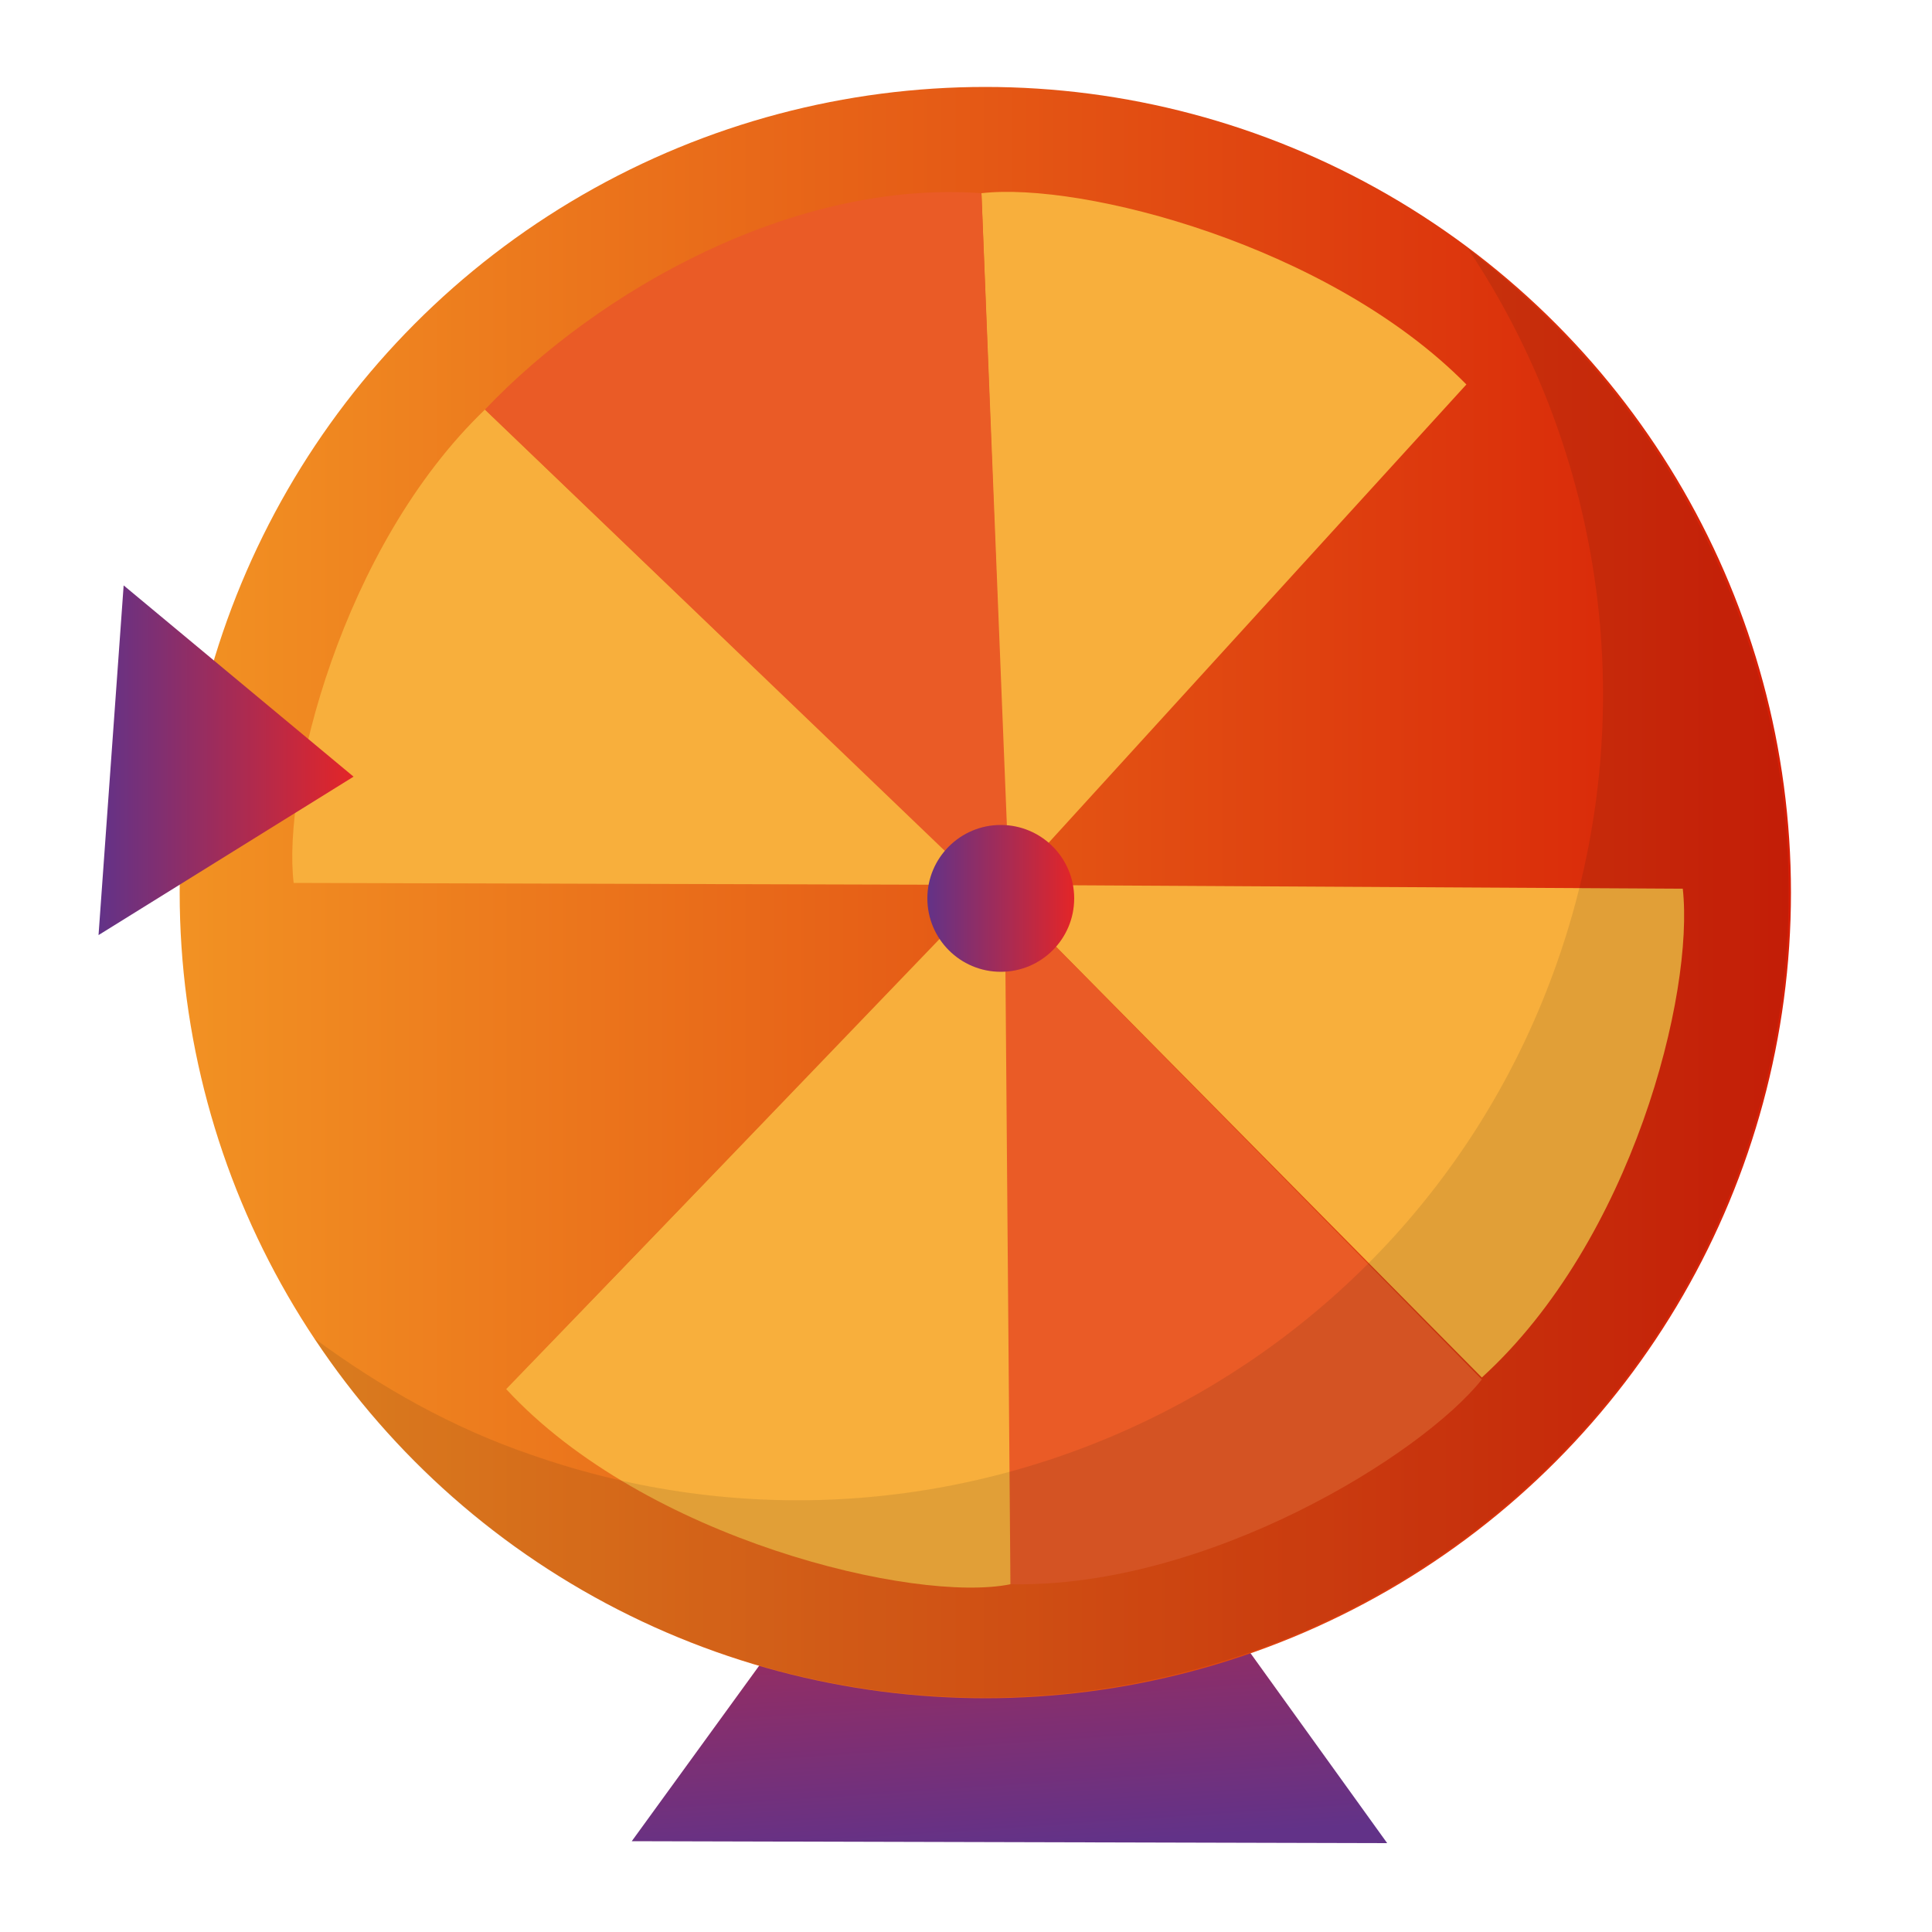
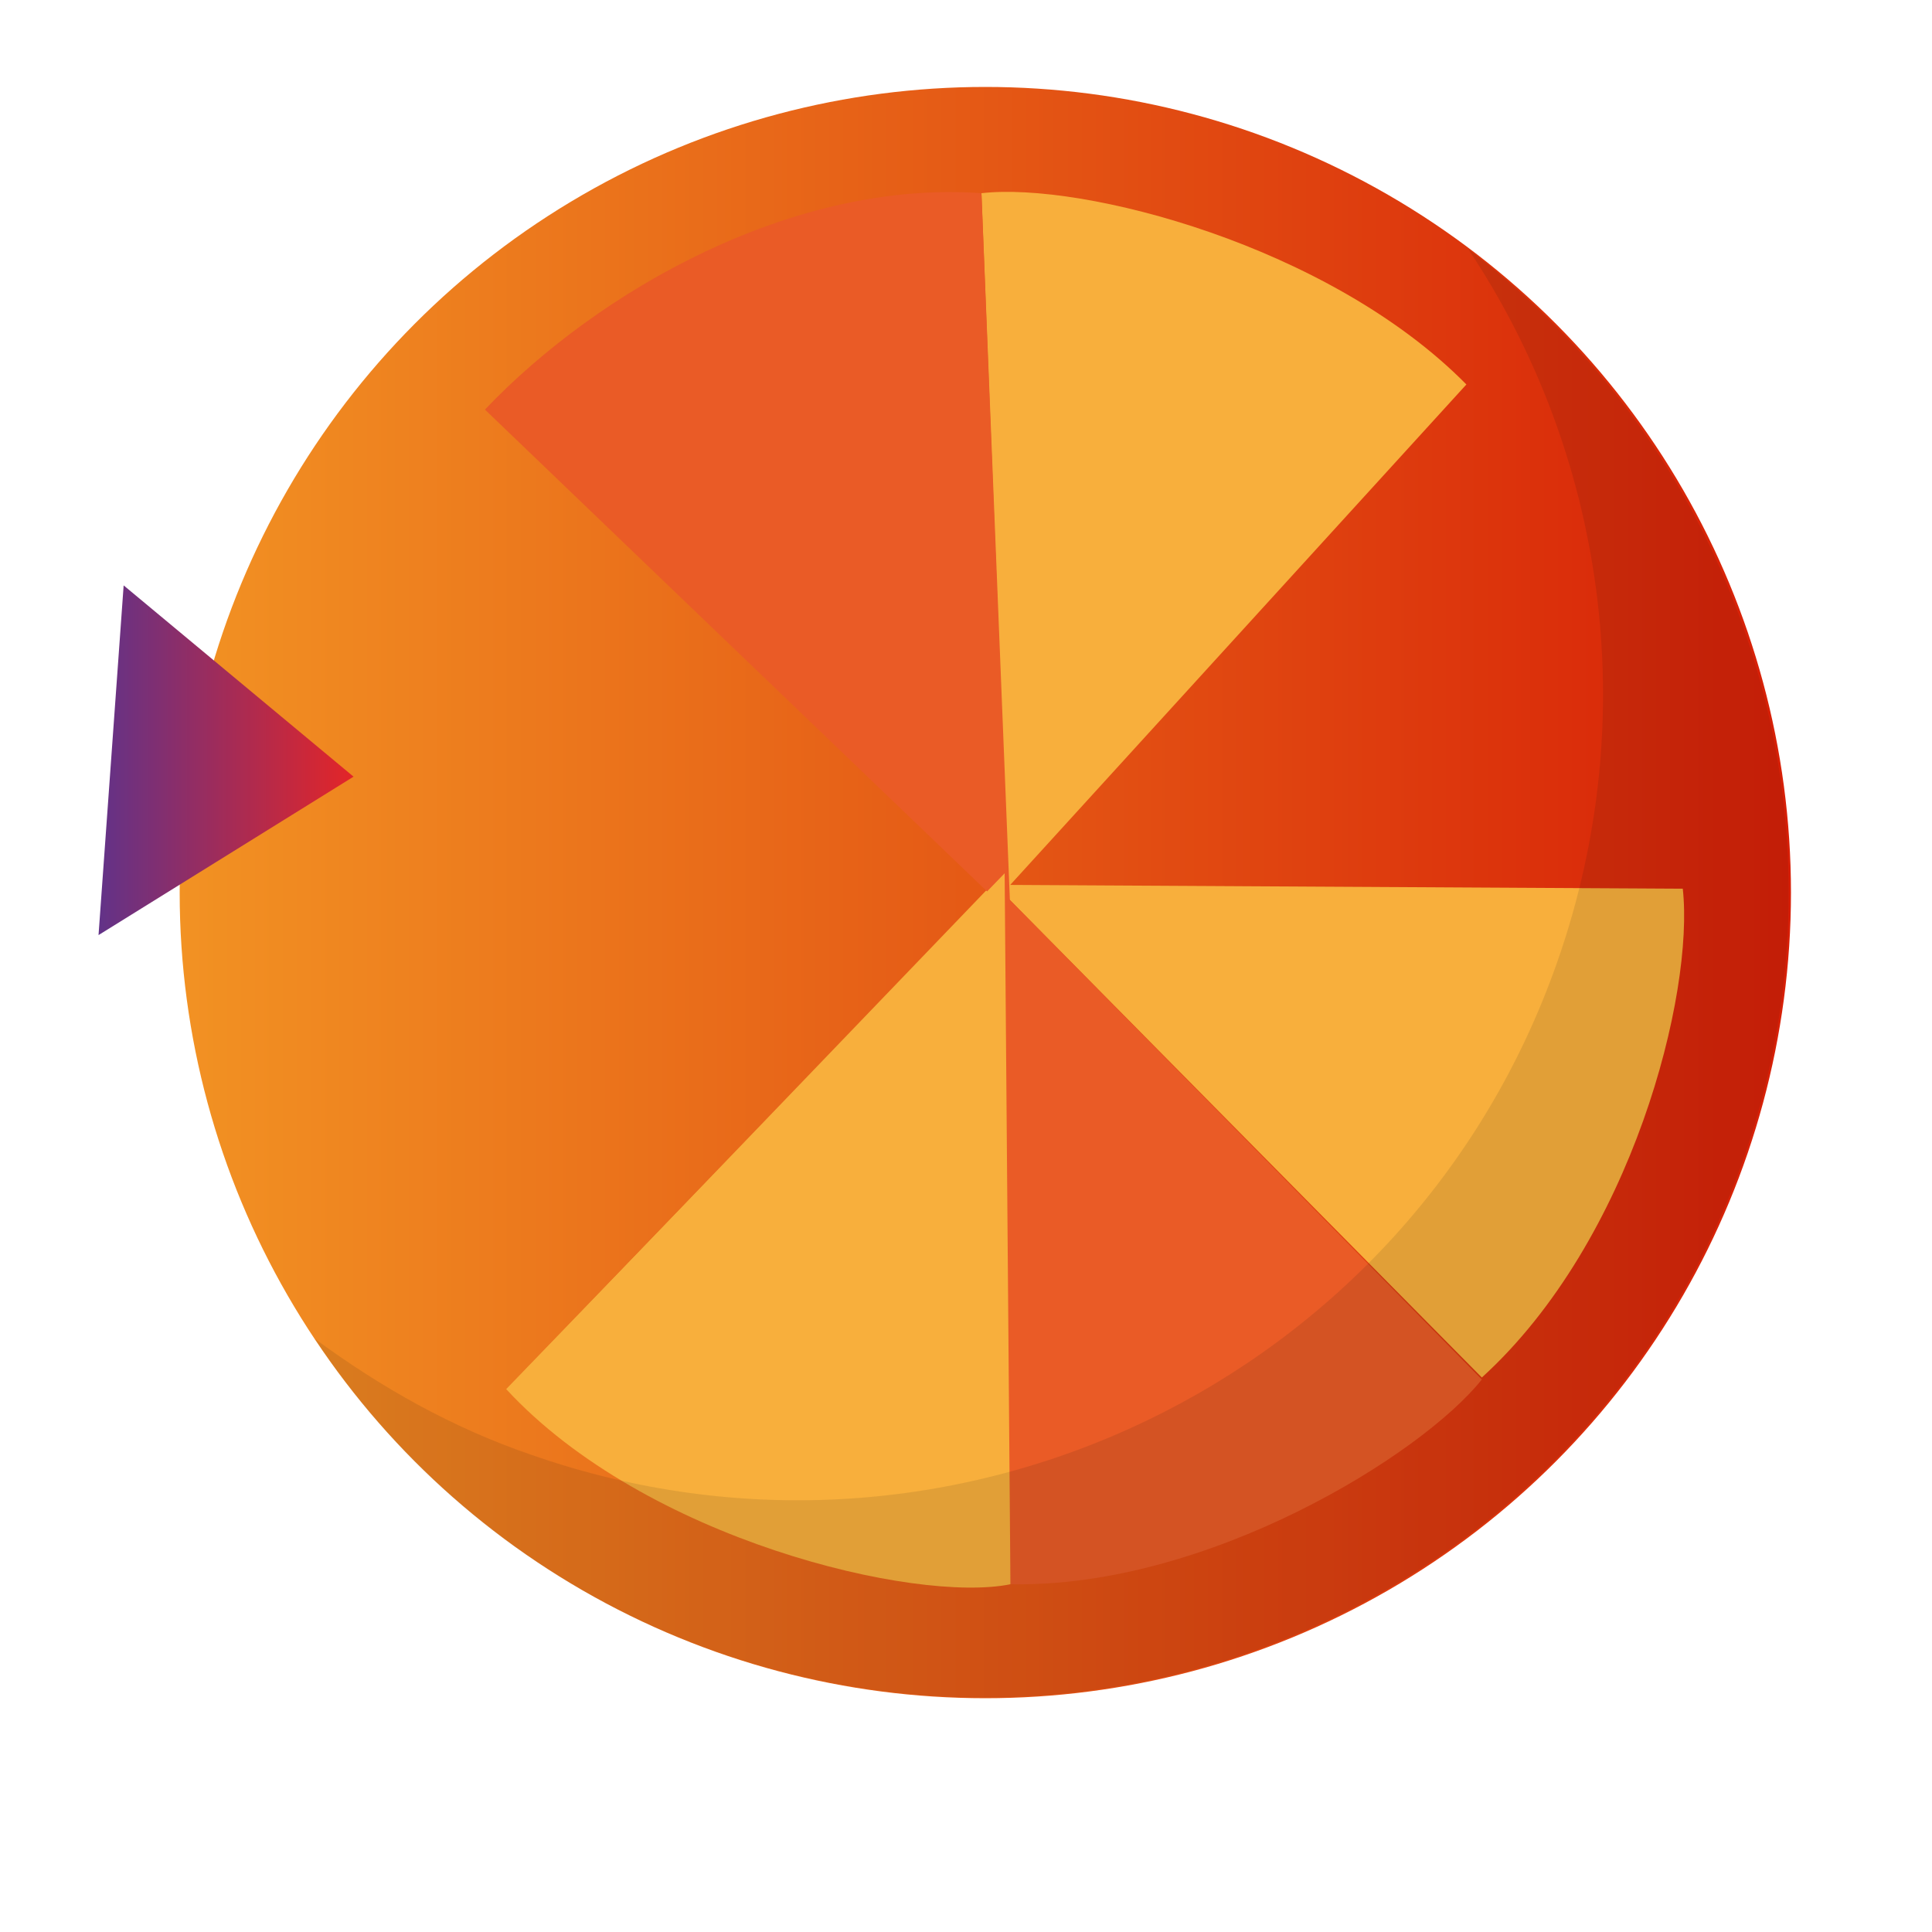
<svg xmlns="http://www.w3.org/2000/svg" version="1.1" id="Vrstva_1" x="0px" y="0px" viewBox="0 0 100 100" style="enable-background:new 0 0 100 100;" xml:space="preserve">
  <style type="text/css">
	.st0{fill:url(#XMLID_15_);}
	.st1{fill:url(#XMLID_16_);}
	.st2{fill:#F8AF3C;}
	.st3{fill:#EA5B26;}
	.st4{fill:url(#XMLID_17_);}
	.st5{fill:url(#XMLID_18_);}
	.st6{opacity:0.1;fill:#0F0F0F;}
</style>
  <g id="XMLID_2_">
    <linearGradient id="XMLID_15_" gradientUnits="userSpaceOnUse" x1="3656.626" y1="-3669.902" x2="3685.005" y2="-3669.902" gradientTransform="matrix(-6.724385e-02 -0.998 0.998 -6.724385e-02 3959.799 3498.288)">
      <stop offset="0" style="stop-color:#623288" />
      <stop offset="1" style="stop-color:#E42527" />
    </linearGradient>
-     <polygon id="XMLID_14_" class="st0" points="32.7,95.3 52.3,68.3 71.8,95.4  " />
    <linearGradient id="XMLID_16_" gradientUnits="userSpaceOnUse" x1="9.217" y1="46.18" x2="92.687" y2="46.18">
      <stop offset="0" style="stop-color:#F29223" />
      <stop offset="0.999" style="stop-color:#D71F07" />
    </linearGradient>
    <circle id="XMLID_13_" class="st1" cx="51" cy="46.2" r="41.7" />
-     <path id="XMLID_12_" class="st2" d="M50.8,45.8L25.1,21.2c-7.4,7.1-10.5,19.5-9.9,24.5L50.8,45.8z" />
    <path id="XMLID_11_" class="st2" d="M51.5,45.8l25.2,25.5c7.8-7.1,11-19.9,10.4-25.3L51.5,45.8z" />
    <path id="XMLID_10_" class="st2" d="M52.2,45.9l23.7-26C68.8,12.7,56,9.4,50.8,10L52.2,45.9z" />
    <path id="XMLID_9_" class="st2" d="M51.9,45.2L27.2,70.9c7.1,7.4,19.7,10.4,24.6,9.8L51.9,45.2z" />
    <path id="XMLID_8_" class="st3" d="M52.3,47.3L50.8,10c-9.7-0.7-19.8,5-25.7,11.2L52.3,47.3z" />
    <path id="XMLID_7_" class="st3" d="M51.7,46l0.6,36c10.2,0.2,21.3-6.7,24.4-10.6L51.7,46z" />
    <linearGradient id="XMLID_17_" gradientUnits="userSpaceOnUse" x1="5.118" y1="39.379" x2="18.346" y2="39.379">
      <stop offset="0" style="stop-color:#623288" />
      <stop offset="1" style="stop-color:#E42527" />
    </linearGradient>
    <polygon id="XMLID_6_" class="st4" points="6.4,30.3 18.3,40.2 5.1,48.4  " />
    <path id="XMLID_5_" class="st2" d="M26.2,71.9C33.4,79.7,47.4,83,52.3,82l-0.3-36.8" />
    <linearGradient id="XMLID_18_" gradientUnits="userSpaceOnUse" x1="47.971" y1="46.459" x2="55.61" y2="46.459">
      <stop offset="0" style="stop-color:#623288" />
      <stop offset="1" style="stop-color:#E42527" />
    </linearGradient>
-     <circle id="XMLID_4_" class="st5" cx="51.8" cy="46.5" r="3.8" />
    <path id="XMLID_3_" class="st6" d="M76,12.9c7,10.5,9.1,24.1,4.6,36.9C73,71.5,49.2,82.9,27.5,75.3c-4.1-1.4-7.8-3.5-11.2-6   c4.8,7.3,12,13.1,20.8,16.2c21.7,7.6,45.4-3.7,53.1-25.4C96.4,42.5,90.1,23.6,76,12.9z" />
  </g>
</svg>